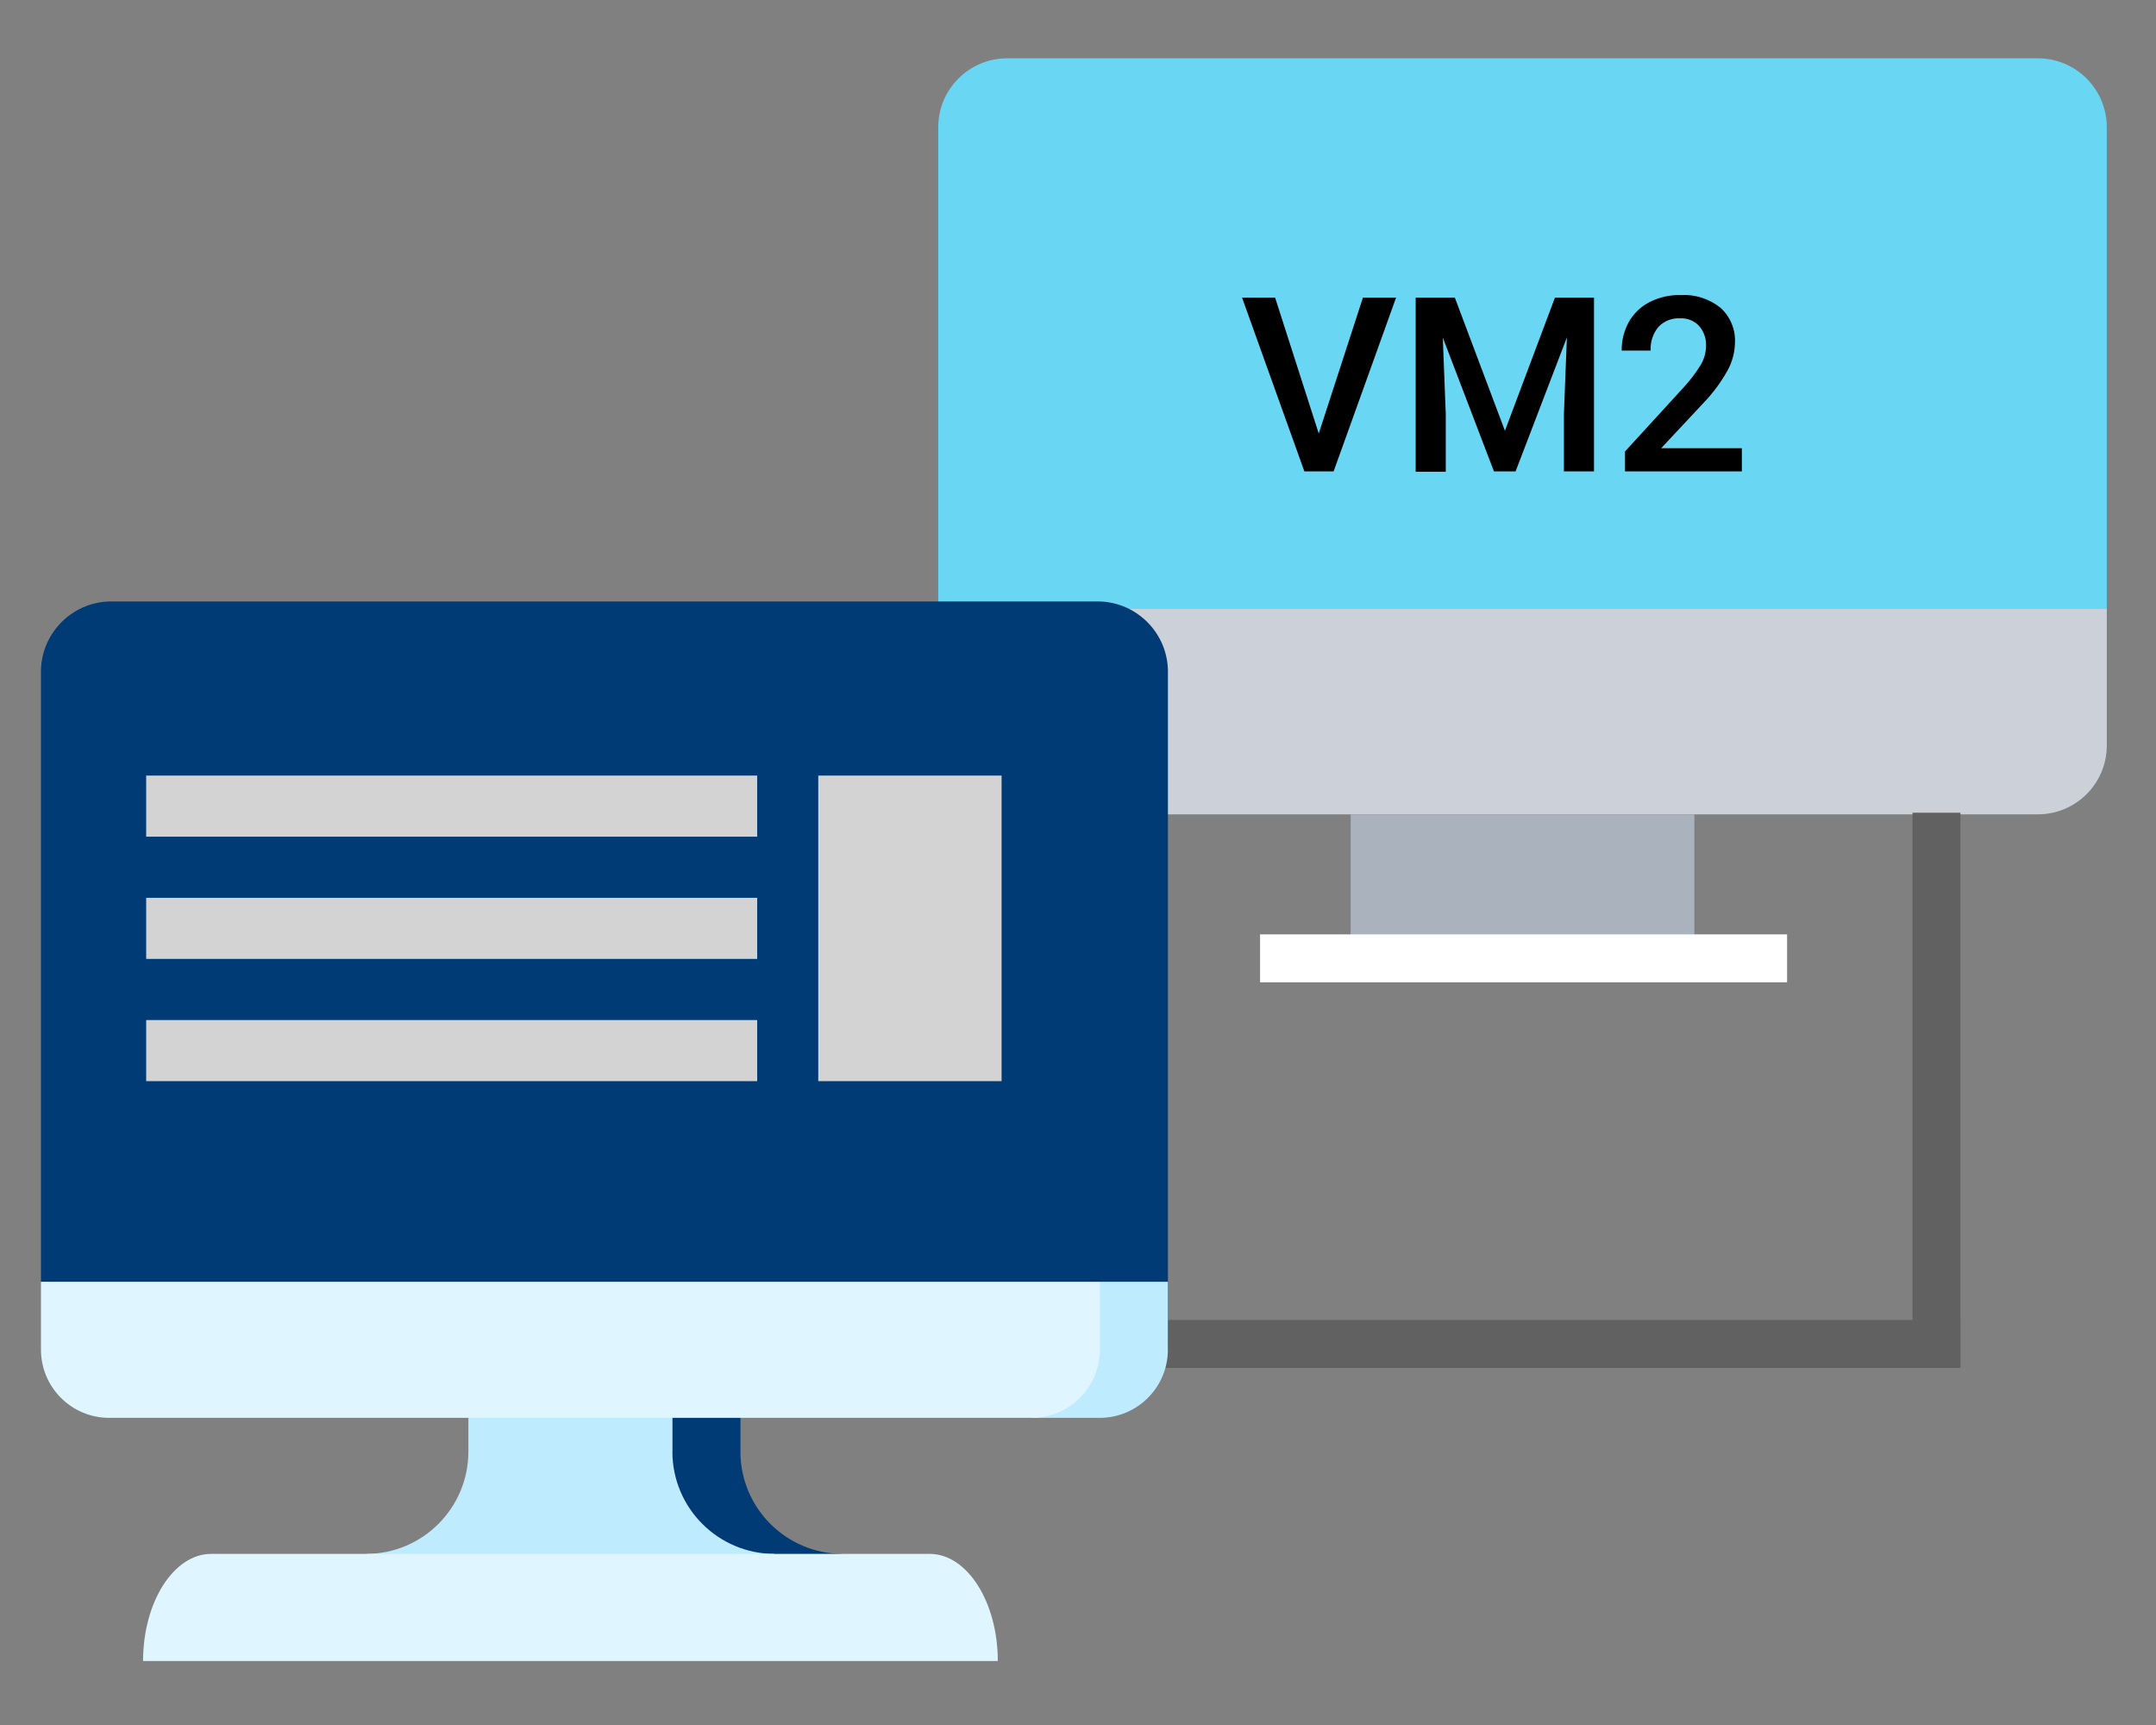
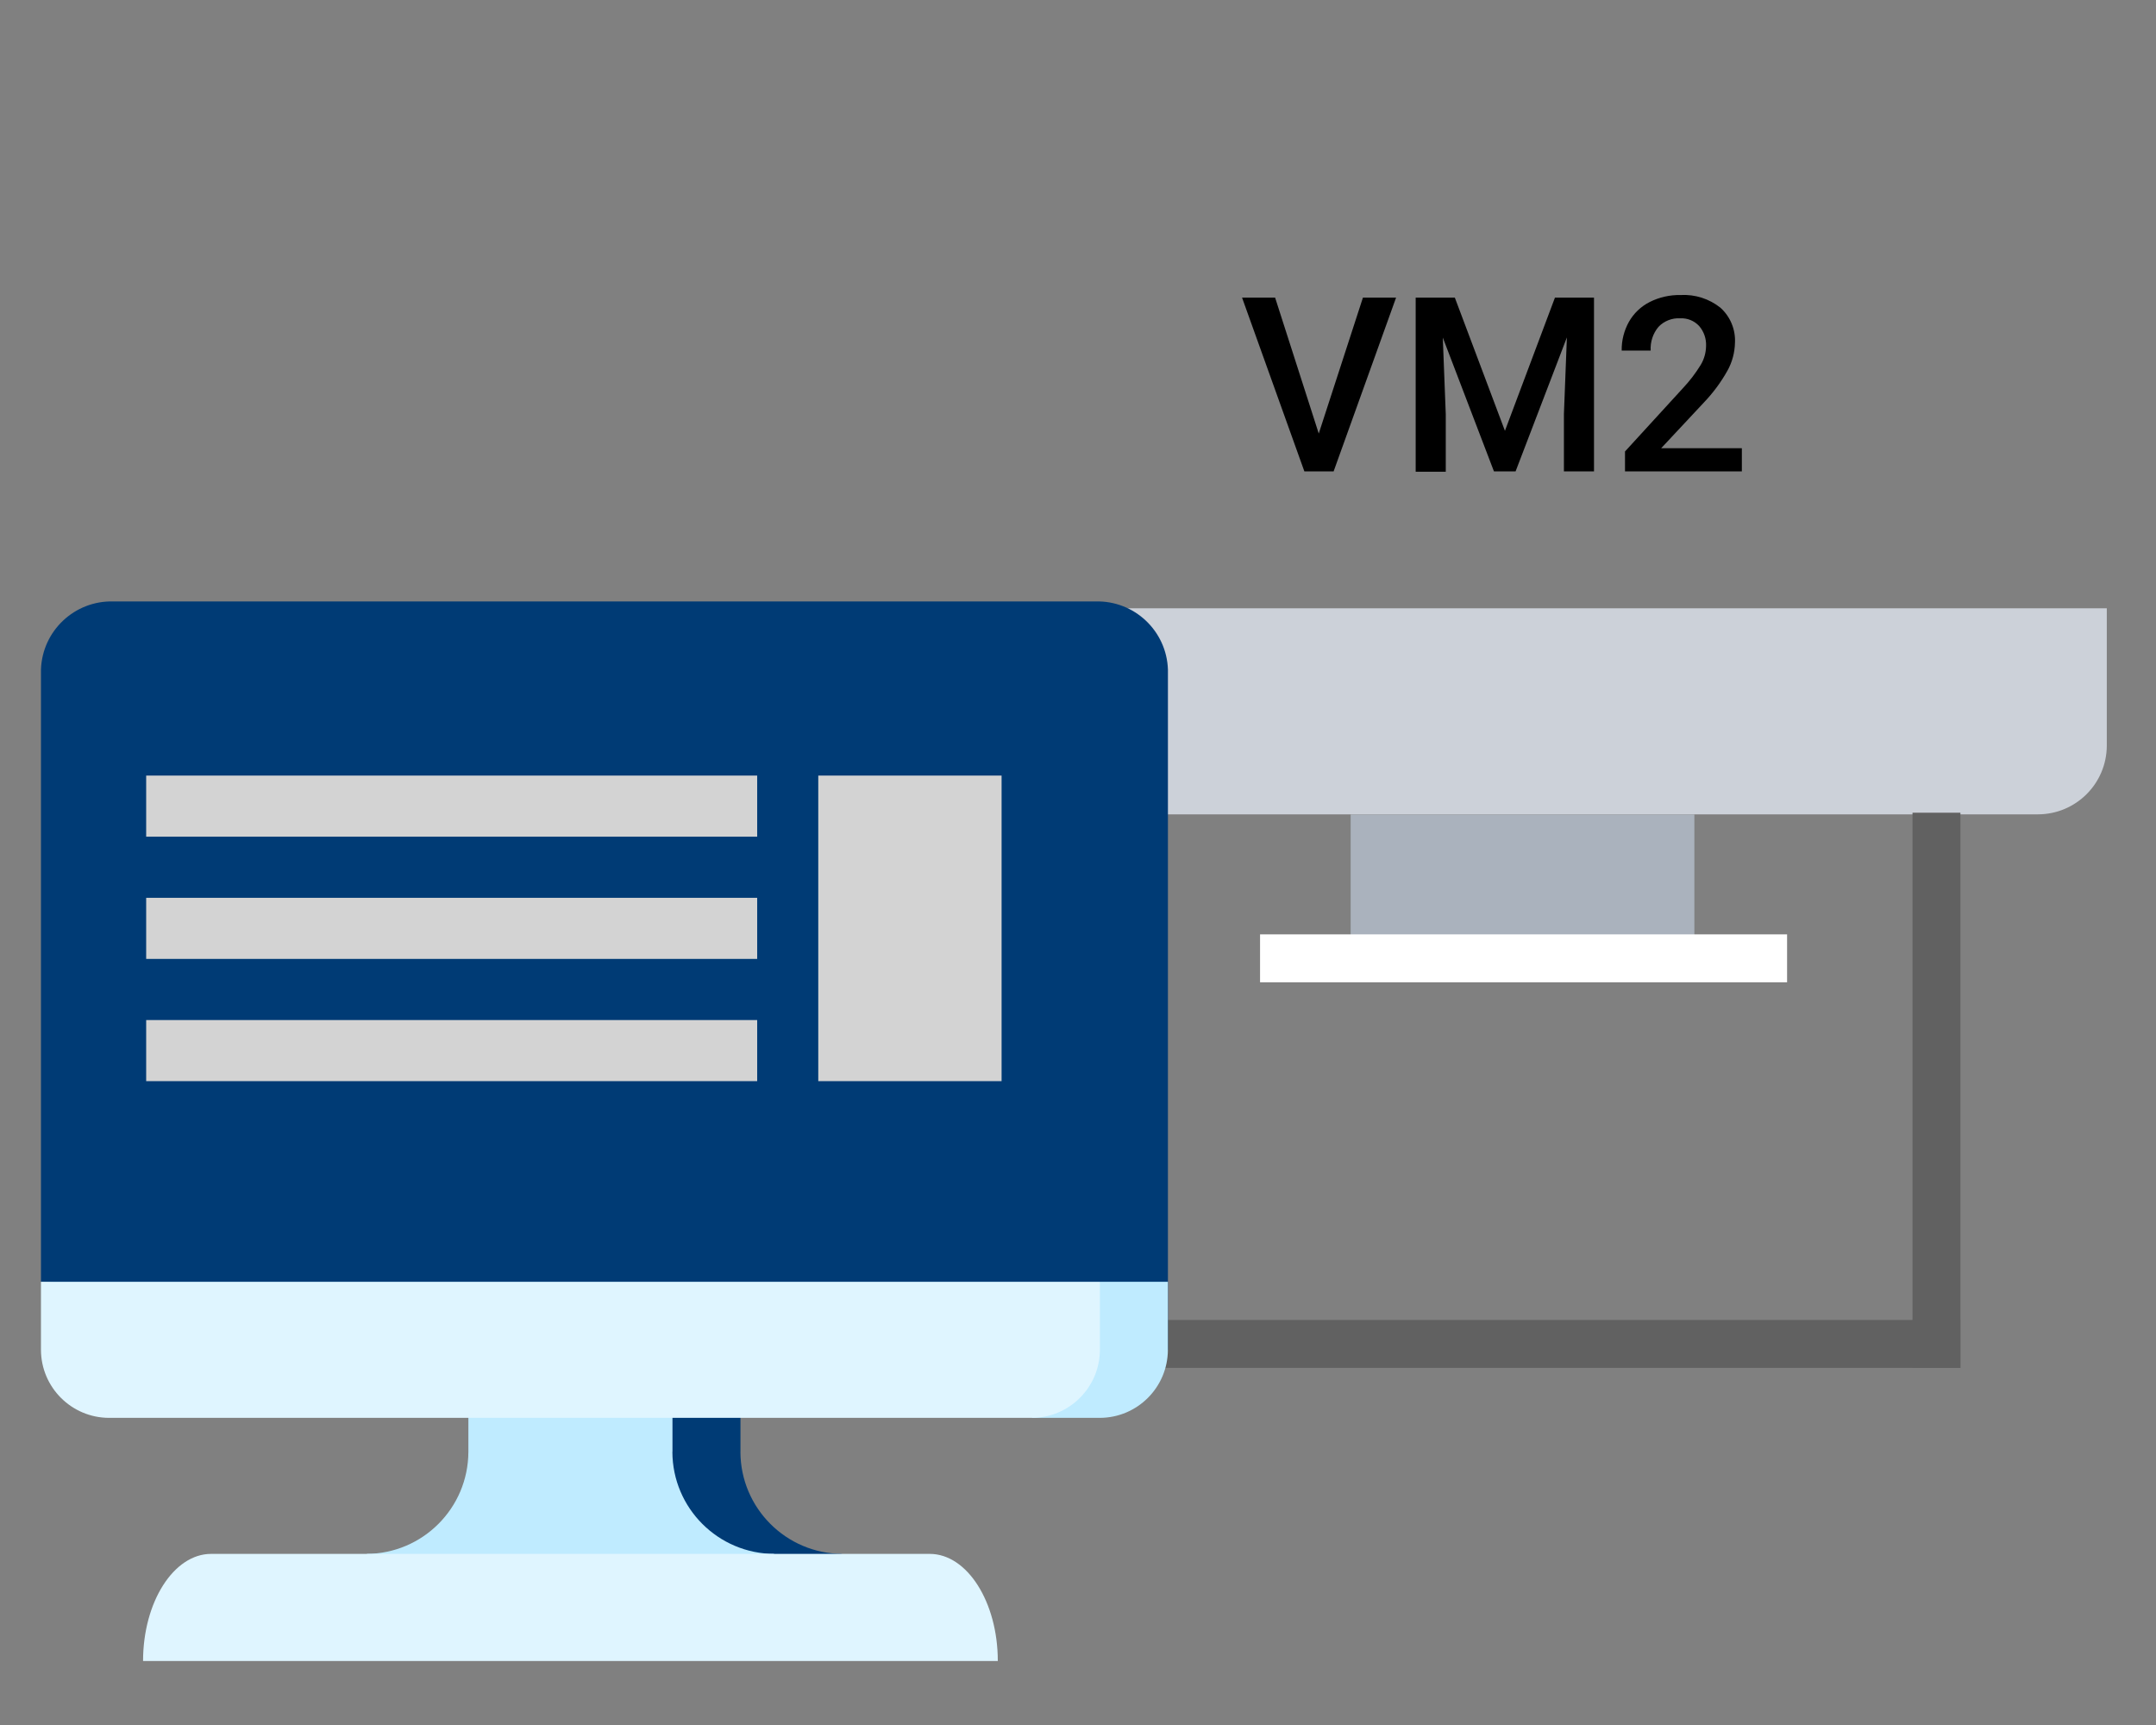
<svg xmlns="http://www.w3.org/2000/svg" width="45px" height="36px" viewBox="0 0 45 36" version="1.1">
  <rect x="0" y="0" width="45" height="36" fill="#808080" stroke="none" />
  <g id="Group_2262" transform="translate(0.5 0.5)">
    <g id="Group_2076">
      <path d="M39.917 27.547L20.788 27.547L20.788 19.895" id="Line-3-3" fill="none" fill-rule="evenodd" stroke="#616161" stroke-width="1" stroke-linecap="square" />
      <path d="M27.691 16.499L34.865 16.499L34.865 19.368L27.691 19.368L27.691 16.499Z" id="Shape-92" fill="#AAB2BD" fill-rule="evenodd" stroke="none" />
      <path d="M43.473 12.195L43.473 15.064C43.469 15.854 42.829 16.492 42.039 16.495L20.518 16.495C19.728 16.493 19.087 15.854 19.083 15.064L19.083 12.195L43.473 12.195Z" id="Shape-93" fill="#CCD1D9" fill-rule="evenodd" stroke="none" />
-       <path d="M19.083 12.195L19.083 2.152C19.085 1.36 19.726 0.719 20.518 0.717L42.039 0.717C42.83 0.72 43.471 1.361 43.473 2.152L43.473 12.195L19.083 12.195Z" id="Shape-94" fill="#69D6F4" fill-rule="evenodd" stroke="none" />
-       <path d="M41.528 0L20.007 0C18.819 0.002 17.857 0.964 17.855 2.152L17.855 15.065C17.857 16.253 18.819 17.215 20.007 17.217L26.463 17.217L26.463 18.652L24.311 18.652L24.311 20.087L37.224 20.087L37.224 18.651L35.072 18.651L35.072 17.217L41.528 17.217C42.716 17.215 43.678 16.253 43.68 15.065L43.68 2.152C43.678 0.964 42.716 0.002 41.528 0L41.528 0ZM20.007 1.435L41.528 1.435C41.924 1.436 42.244 1.756 42.245 2.152L42.245 11.478L19.29 11.478L19.29 2.152C19.291 1.756 19.611 1.436 20.007 1.435L20.007 1.435ZM33.637 18.652L27.898 18.652L27.898 17.217L33.637 17.217L33.637 18.652ZM41.528 15.783L20.007 15.783C19.611 15.783 19.291 15.462 19.29 15.066L19.29 12.913L42.245 12.913L42.245 15.065C42.244 15.461 41.924 15.781 41.528 15.782L41.528 15.783Z" id="Shape-95" fill="none" fill-rule="evenodd" stroke="none" />
+       <path d="M41.528 0L20.007 0C18.819 0.002 17.857 0.964 17.855 2.152L17.855 15.065C17.857 16.253 18.819 17.215 20.007 17.217L26.463 17.217L26.463 18.652L24.311 18.652L24.311 20.087L37.224 20.087L37.224 18.651L35.072 18.651L35.072 17.217L41.528 17.217C42.716 17.215 43.678 16.253 43.68 15.065L43.68 2.152C43.678 0.964 42.716 0.002 41.528 0L41.528 0ZM20.007 1.435L41.528 1.435C41.924 1.436 42.244 1.756 42.245 2.152L42.245 11.478L19.29 11.478L19.29 2.152C19.291 1.756 19.611 1.436 20.007 1.435L20.007 1.435ZM33.637 18.652L27.898 18.652L27.898 17.217L33.637 17.217L33.637 18.652ZM41.528 15.783L20.007 15.783C19.611 15.783 19.291 15.462 19.29 15.066L42.245 12.913L42.245 15.065C42.244 15.461 41.924 15.781 41.528 15.782L41.528 15.783Z" id="Shape-95" fill="none" fill-rule="evenodd" stroke="none" />
      <path d="M33.417 9.338L35.856 9.338L35.856 8.854L34.172 8.854L35.059 7.905C35.254 7.702 35.422 7.475 35.559 7.229C35.655 7.054 35.707 6.859 35.712 6.66C35.728 6.381 35.617 6.109 35.409 5.922C35.173 5.734 34.877 5.64 34.576 5.657C34.352 5.653 34.13 5.703 33.93 5.804C33.749 5.896 33.599 6.04 33.499 6.216C33.397 6.399 33.344 6.606 33.348 6.816L33.953 6.816C33.942 6.637 34 6.46 34.115 6.322C34.233 6.198 34.4 6.133 34.571 6.143C34.719 6.136 34.862 6.194 34.963 6.302C35.064 6.418 35.116 6.569 35.109 6.722C35.107 6.86 35.069 6.995 34.998 7.114C34.891 7.289 34.766 7.452 34.626 7.601L33.417 8.922L33.417 9.338ZM27.025 8.548L27.947 5.711L28.639 5.711L27.335 9.338L26.725 9.338L25.424 5.711L26.114 5.711L27.025 8.548ZM29.865 5.711L30.911 8.491L31.955 5.711L32.77 5.711L32.77 9.338L32.142 9.338L32.142 8.142L32.204 6.542L31.133 9.338L30.682 9.338L29.614 6.545L29.676 8.145L29.676 9.345L29.048 9.345L29.048 5.711L29.865 5.711Z" id="Path_233" fill="#000000" fill-rule="evenodd" stroke="none" />
      <path d="M39.918 16.961L39.918 27.547" id="Line-2-3" fill="none" fill-rule="evenodd" stroke="#616161" stroke-width="1" stroke-linecap="square" />
      <path d="M0 10.585L24.231 10.585L24.231 34.816L0 34.816L0 10.585Z" id="Background-11" fill="none" fill-rule="evenodd" stroke="none" />
      <path d="M14.955 29.799L14.955 27.669L12.115 27.669L12.115 32.875L17.084 31.929C15.909 31.926 14.957 30.974 14.954 29.799L14.955 29.799Z" id="Shape-96" fill="#003B75" fill-rule="evenodd" stroke="none" />
      <path d="M13.536 29.799L13.536 27.669L9.276 27.669L9.276 29.799C9.273 30.974 8.321 31.926 7.146 31.929L12.115 33.349L15.664 31.929C14.489 31.926 13.537 30.974 13.534 29.799L13.536 29.799Z" id="Shape-97" fill="#BFEBFF" fill-rule="evenodd" stroke="none" />
      <path d="M22.366 12.052L1.866 12.052C1.057 12.03 0.382 12.665 0.355 13.474L0.355 26.25L23.877 27.674L23.877 13.474C23.85 12.665 23.175 12.03 22.366 12.052L22.366 12.052Z" id="Shape-98" fill="#003B75" fill-rule="evenodd" stroke="none" />
      <path d="M22.456 26.25L21.036 29.09L22.456 29.09C23.239 29.088 23.874 28.453 23.876 27.67L23.876 26.25L22.456 26.25Z" id="Shape-99" fill="#BFEBFF" fill-rule="evenodd" stroke="none" />
      <path d="M0.355 26.25L0.355 27.67C0.357 28.453 0.992 29.088 1.775 29.09L21.037 29.09C21.82 29.088 22.455 28.453 22.457 27.67L22.457 26.25L0.355 26.25Z" id="Shape-100" fill="#DFF5FF" fill-rule="evenodd" stroke="none" />
-       <path d="M22.456 29.444L1.775 29.444C0.796 29.443 0.002 28.649 0 27.67L0 13.472C0.001 12.492 0.795 11.698 1.775 11.697L22.456 11.697C23.436 11.698 24.23 12.492 24.231 13.472L24.231 27.672C24.23 28.652 23.436 29.446 22.456 29.447L22.456 29.444ZM1.775 12.407C1.187 12.408 0.711 12.884 0.71 13.472L0.71 27.672C0.711 28.26 1.187 28.737 1.775 28.737L22.456 28.737C23.044 28.737 23.52 28.26 23.521 27.672L23.521 13.472C23.52 12.884 23.044 12.408 22.456 12.407L1.775 12.407Z" id="Shape-101" fill="none" fill-rule="evenodd" stroke="none" />
      <path d="M23.876 26.895L0.355 26.895C0.228 26.895 0.111 26.8 0.048 26.645C-0.016 26.49 -0.016 26.3 0.048 26.145C0.111 25.99 0.228 25.895 0.355 25.895L23.876 25.895C24.003 25.895 24.12 25.99 24.183 26.145C24.247 26.3 24.247 26.49 24.183 26.645C24.12 26.8 24.003 26.895 23.876 26.895L23.876 26.895Z" id="Shape-102" fill="none" fill-rule="evenodd" stroke="none" />
      <path d="M18.906 31.929L3.906 31.929C3.125 31.929 2.486 32.935 2.486 34.164L20.326 34.164C20.326 32.935 19.687 31.929 18.906 31.929L18.906 31.929Z" id="Shape-103" fill="#DFF5FF" fill-rule="evenodd" stroke="none" />
-       <path d="M0 10.585L24.231 10.585L24.231 34.816L0 34.816L0 10.585Z" id="Path_234" fill="none" fill-rule="evenodd" stroke="none" />
      <path d="M2.551 15.686L15.304 15.686L15.304 16.961L2.551 16.961L2.551 15.686Z" id="Rectangle-31-2" fill="#D3D3D3" fill-rule="evenodd" stroke="none" />
      <path d="M16.579 15.686L20.405 15.686L20.405 22.063L16.579 22.063L16.579 15.686Z" id="Rectangle-31-Copy-3-2" fill="#D3D3D3" fill-rule="evenodd" stroke="none" />
      <path d="M2.551 18.237L15.304 18.237L15.304 19.512L2.551 19.512L2.551 18.237Z" id="Rectangle-31-Copy-2-2" fill="#D3D3D3" fill-rule="evenodd" stroke="none" />
      <path d="M2.551 20.788L15.304 20.788L15.304 22.063L2.551 22.063L2.551 20.788Z" id="Rectangle-31-Copy-2-3" fill="#D3D3D3" fill-rule="evenodd" stroke="none" />
    </g>
    <g id="Rectangle_1029" transform="translate(25.8 19)">
      <path d="M0 0L11 0L11 1L0 1L0 0Z" id="Rectangle" fill="#FFFFFF" fill-rule="evenodd" stroke="none" />
    </g>
  </g>
</svg>